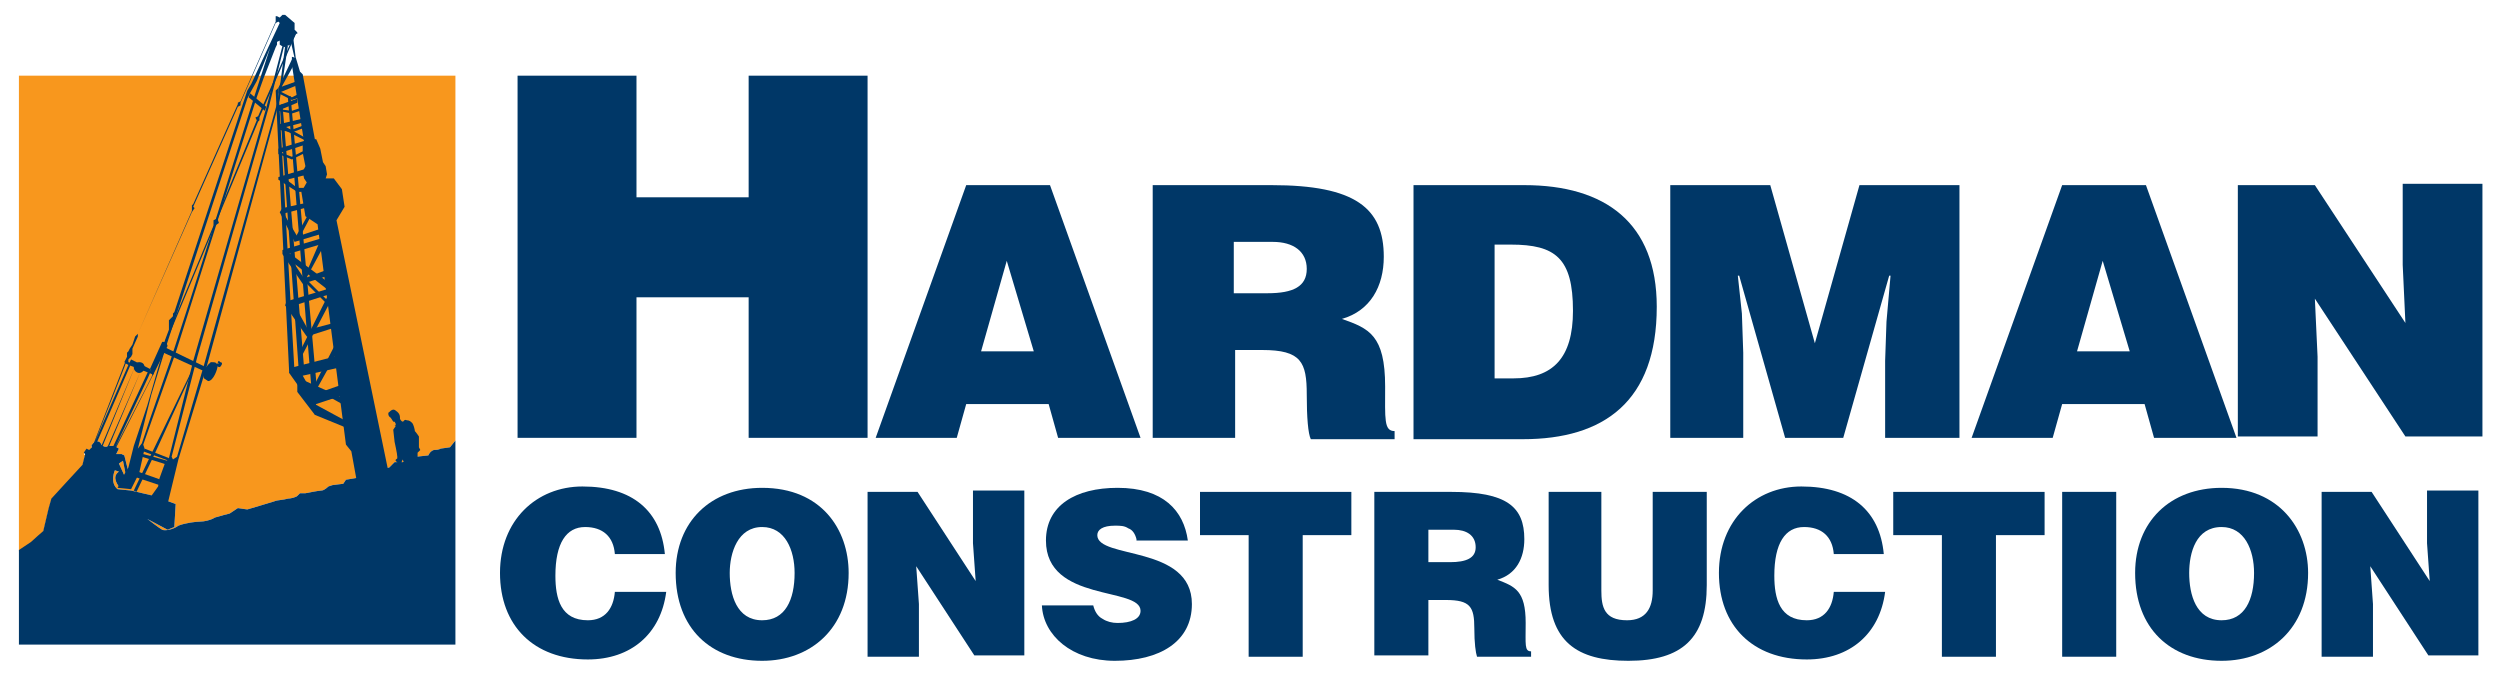
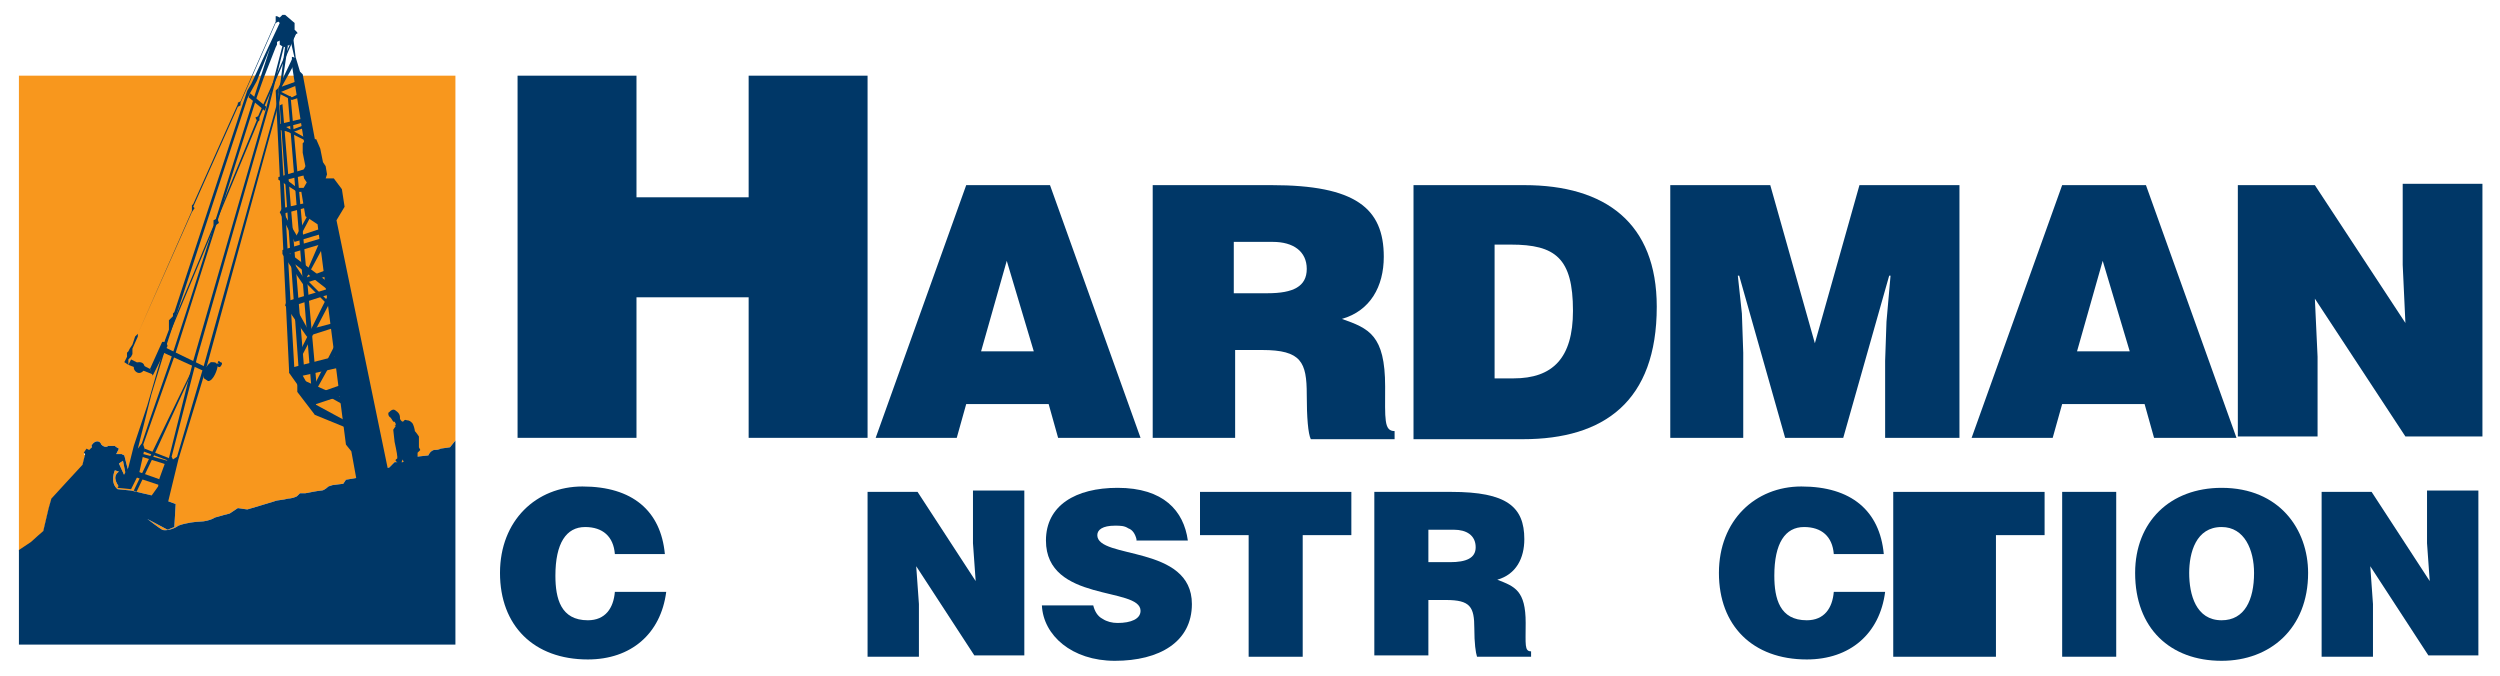
<svg xmlns="http://www.w3.org/2000/svg" version="1.1" id="Layer_1" x="0px" y="0px" viewBox="0 0 185 50" style="enable-background:new 0 0 185 50;" xml:space="preserve">
  <style type="text/css">
	.st0{fill:#F8971D;}
	.st1{fill:#003767;}
</style>
  <g>
    <g>
      <path class="st0" d="M1.4,5.7v35.1c0,0,0.6-0.4,0.9-0.6c0.2-0.2,0.9-0.8,0.9-0.8l0.4-1.7l0.2-0.7l1.1-1.2l1.2-1.3l0.2-0.8    l-0.1-0.1l0.2-0.3l0.2,0.1c0,0,0.1-0.1,0.2-0.2C6.8,33,6.7,33,6.9,32.8c0.2-0.2,0.5-0.2,0.6,0.1C7.7,33.1,7.9,33.1,8,33    c0.1,0,0.4,0,0.5,0c0.1,0.1,0.3,0.2,0.3,0.2l-0.2,0.4l0.3,0L9,33.6l0.2,0.1l0.3,1.2l-0.2,0.2l-0.2-1l-0.3,0.2l0.5,1.1L8.8,36    c0,0-0.6-0.7,0-1.1l-0.3-0.1c0,0-0.4,0.9,0.2,1.4l1,0.1l1.7,0.4l1.6,0.6L12.9,39l-0.5,0.2l-1.5-0.8c0,0,0.9,0.7,1.1,0.8    c0.2,0.1,0.8,0,1.2-0.3c0.5-0.2,1.3-0.3,1.6-0.3c0.3,0,0.8-0.1,1.1-0.3c0.3-0.1,1.1-0.3,1.1-0.3l0.6-0.4l0.7,0.1    c0,0,1.7-0.5,2-0.6c0.2-0.1,0.7-0.1,1-0.2c0.2,0,0.6-0.1,0.7-0.2c0.1-0.1,0.2-0.2,0.2-0.2h0.4c0,0,1-0.2,1.2-0.2    c0.2,0,0.5-0.3,0.5-0.3l0.3-0.1l0.8-0.1l0.2-0.3l1.2-0.2l0.5-0.3l0.9-0.3l0.6-0.1l0.4-0.4l0.6,0l0.6-0.3l0.4-0.1l0.9-0.1    c0,0,0.1-0.3,0.4-0.4c0.4,0,0.5-0.1,0.5-0.1l0.7-0.1l0.4-0.5v-27H1.4z" />
    </g>
    <g>
      <g>
        <path class="st1" d="M19.9,3.4l0.8-1.7l-0.1-0.1l-0.2,0.1l-2.6,5.9v0.2l-0.2,0.1l-3.3,7.4l0.1,0.1l-0.2,0.3l-4,9l0,0.2l-0.4,0.9     v0.4l-0.1,0.2l-0.2,0.2L9.5,27l-0.3-0.2l0.2-0.4v-0.3L9.5,26l0.1-0.2l0.2-0.3l0.2-0.6l0.2-0.2l4-9.1v-0.4l0.1-0.1l3.3-7.4V7.6     l0.2-0.1l2.6-5.9l0-0.4l0.1,0l0.2,0.1l0.2-0.2l0.2,0l0.7,0.6v0.5l0.2,0.2l0,0.1l-0.1,0l-0.1,0.2l-0.3,0.6l-0.5,0.2l-0.3-0.2     l0-0.3l-0.2,0.1l0,0.2l-0.1,0.2l-0.9,2.3l-0.5,1.4l-6,18.9l-2.4,6.8l0.1,0.3L10.3,35l-0.6,1.2l-1-0.1l0.5-1l0.3-0.5L9.9,33l1-3     l1.1-3.8l0.2-1l0.3-0.8v-0.7l0.3-0.3v-0.2l0.1-0.1l5.4-16.4l0.3-0.5L19.9,3.4z M10.2,33.2l0.3-0.4l0.6-1.8l1.6-4.6l1.4-4.3     l1.5-4.7l1.5-4.8l1.7-5.4l1.2-3.7L19.8,4L19,6l-0.5,0.9l-0.2,0.4l-6,18.3l-1.1,3.6L10.2,33.2z" />
        <polygon class="st1" points="20.9,3.4 19.7,8 14.3,26.7 12.5,33.9 12.2,34.3 11.8,35.4 11.7,36 11.2,36.7 12.4,37.3 13.2,34      15.3,27.1 20.7,7.4 21.3,3.4 21.1,3.4 20.6,7.3 15.1,27 13.1,33.8 12.8,34 12.7,33.8 14.6,26.4 19.9,7.9 21,3.5    " />
        <polygon class="st1" points="10.7,33.2 12.5,33.9 12.5,34.1 10.6,33.4    " />
        <polygon class="st1" points="10.6,33.6 12.4,34.1 12.4,34.4 10.5,33.8    " />
        <polygon class="st1" points="10.2,34.9 11.9,35.5 11.8,35.9 10,35.3    " />
        <polygon class="st1" points="12.2,25.7 15.5,27.3 15.4,27.6 12.1,26.1    " />
        <polygon class="st1" points="14.2,27.4 11.1,33.8 9.9,36.3 10.1,36.4 11.3,33.9 14.1,27.8    " />
        <polygon class="st1" points="18.5,6.9 19.7,7.9 19.6,8.2 18.4,7.2    " />
        <polygon class="st1" points="21.9,2.5 21.8,2.5 19.1,8.6 18.9,8.7 19,8.9 16,16.2 16,16.2 15.8,16.3 15.8,16.7 12.2,25.3      12,25.3 11.1,27.3 11.3,27.8 12.4,25.6 12.3,25.3 15.9,16.7 16.2,16.5 16.1,16.2 19.1,9 19.2,8.9 19.2,8.7    " />
        <polygon class="st1" points="9.7,26.6 11.1,27.3 11.3,27.7 9.5,27    " />
        <path class="st1" d="M10.7,27.2c0,0.2-0.2,0.4-0.4,0.4c-0.2,0-0.4-0.2-0.4-0.4c0-0.2,0.2-0.4,0.4-0.4     C10.5,26.8,10.7,26.9,10.7,27.2z" />
-         <path class="st1" d="M11,27.4L11,27.4l-2.7,5.8l0.2,0.1l2.9-5.7L11,27.4z M8.5,33.2C8.5,33.2,8.5,33.2,8.5,33.2     c0-0.1,2.6-5.5,2.6-5.6c0.1,0,0.2,0.1,0.2,0.1C11.3,27.8,8.5,33.1,8.5,33.2z M9.3,26.7L9.3,26.7l-2.4,6.2h0.2l2.6-6L9.3,26.7z      M7,32.8C7,32.8,7,32.8,7,32.8c0-0.1,2.3-5.8,2.3-5.9c0.1,0,0.2,0.1,0.2,0.1C9.5,27,7,32.7,7,32.8z M10.4,27.5l-2.5,5.7l0.1,0     L10.4,27.5L10.4,27.5z M10,27.1L7.5,33l0.1,0L10,27.1L10,27.1z" />
        <polygon class="st1" points="21.6,4.2 21.9,4.3 22.2,5.3 22.4,5.5 23.3,10.3 23.4,10.3 23.7,11 23.9,12 24.1,12.3 24.2,12.9      24.1,13.2 24.7,13.2 25.3,14 25.5,15.3 24.9,16.3 28.7,34.7 26.4,35.6 26,33.4 25.6,32.9 23.5,16.6 22.6,16 22.3,14.2 22.7,13.5      22.5,13.2 22.4,12.7 22.6,12.3 22.4,11.3 22.4,10.6 22.5,10.5 21.6,4.8    " />
        <polygon class="st1" points="25.5,29.2 23.1,30 21.4,27.6 21.6,27.2 25.1,26.3 25.1,27.2 22.4,27.8 23.2,29.2 25.2,28.5    " />
        <polygon class="st1" points="24.9,24.2 22.7,24.9 21.1,22.6 21.2,22.3 24.2,21.4 24.3,21.8 21.8,22.6 22.8,24.4 24.7,23.9    " />
        <polygon class="st1" points="23.9,17.6 20.9,18.5 20.9,18.8 22.4,21 24.3,20.4 24.1,20 22.5,20.6 21.3,18.8 24,18    " />
        <polygon class="st1" points="22.7,15 20.9,15.4 20.7,15.7 21.8,17.9 23.8,17.3 23.8,16.9 22,17.5 21,15.8 22.9,15.3    " />
        <polygon class="st1" points="20.6,13.3 20.6,13.1 22.6,12.5 22.8,12.9 21.2,13.3 22,13.9 22.8,13.9 22.6,14.2 22,14.2    " />
        <polygon class="st1" points="21.4,27.6 21.8,27.6 20.6,6.5 20.4,6.7    " />
        <polygon class="st1" points="21.3,7.2 23.1,29.4 23.5,29.3 21.5,7.1    " />
        <polygon class="st1" points="22,6 20.6,6.5 20.6,6.9 21.6,7.4 22.2,7.2 22.2,6.9 21.6,7.2 20.8,6.8 22,6.3    " />
-         <polygon class="st1" points="22,7.3 20.6,7.8 20.6,8.2 21.6,8.4 22.2,8.2 22.2,8 21.6,8.2 20.8,8.1 22,7.6    " />
        <polygon class="st1" points="22.3,8.8 20.6,9.2 20.6,9.6 21.6,9.8 22.4,9.5 22.4,9.3 21.6,9.6 20.8,9.5 22.3,9.1    " />
-         <polygon class="st1" points="22.6,10.4 20.6,11 20.6,11.4 21.6,11.8 22.6,11.3 22.6,11.1 21.6,11.6 20.8,11.3 22.6,10.7    " />
        <polygon class="st1" points="22.1,27.3 22.5,27.2 20.9,7.7 20.7,7.8    " />
        <polygon class="st1" points="24.9,25.3 22.9,29.2 23.1,29.4 25.1,25.8    " />
        <polygon class="st1" points="24.3,21.8 22.1,26.2 22.2,26.6 24.4,22.4    " />
        <polygon class="st1" points="23.7,17.8 22.4,20.8 22.5,20.9 23.9,18.3    " />
        <polygon class="st1" points="22.9,15.7 21.9,17.5 22.1,17.7 23,16    " />
        <polygon class="st1" points="23.1,29.8 23.3,30.7 25.5,31.6 25.5,31.1    " />
        <polygon class="st1" points="21.1,18.5 24.3,20.9 24.2,21.4 21,18.9    " />
        <polygon class="st1" points="22.4,20.7 24.4,22.7 24.4,22.4 22.6,20.6    " />
        <polygon class="st1" points="20.8,9.5 22.6,10.4 22.6,10.2 21,9.3    " />
        <polygon class="st1" points="21.6,4.4 20.6,6.5 20.8,6.5 21.8,4.7    " />
        <path class="st1" d="M16,26.9l0.2,0l-0.1-0.1l0.1-0.1l0.1,0.1c0,0,0.2,0,0.1,0.2c-0.1,0.2-0.2,0.2-0.3,0.1c0,0.2-0.3,1.1-0.7,1.1     l-0.3-0.2c-0.1-0.2-0.1-0.7,0.5-1.2C15.8,26.8,16,26.8,16,26.9z" />
        <polygon class="st1" points="25.5,29.5 22.6,28.2 22,28.4 22,29 23.3,30.7 23.4,29.7 24.6,29.5 25.5,30    " />
        <polygon class="st1" points="21.5,3 21.8,4.3 21.9,4.4 21.7,2.8    " />
        <path class="st1" d="M28.9,30.9c-0.2-0.1-0.2-0.4-0.1-0.4c0.1-0.1,0.3-0.3,0.5-0.1c0.3,0.2,0.3,0.4,0.3,0.6c0,0,0.1,0.2,0.2,0.2     c0.1,0,0.1-0.2,0.3-0.1c0.2,0,0.3,0.1,0.4,0.2c0.1,0.1,0.2,0.5,0.2,0.6c0.1,0.1,0.3,0.4,0.3,0.4l0,0.8l0.1,0.2l-0.2,0.2l0,0.3     l0.2,0.3l-1.1,0.4L29.8,34c0,0-0.1,0.2-0.1,0.3c0,0.1-0.3,0.1-0.3,0.1l0-0.2c0,0-0.2-0.1-0.1-0.2c0.1-0.1,0.1,0,0.1-0.2     c0-0.2-0.2-1.1-0.2-1.1l-0.1-0.9l0.2-0.3l-0.1,0l0.1-0.1l-0.1-0.2C29.1,31.3,29,31,28.9,30.9z" />
        <path class="st1" d="M6.6,33.3c0,0,0.1-0.1,0.2-0.2C6.8,33,6.7,33,6.9,32.8c0.2-0.2,0.5-0.2,0.6,0.1C7.7,33.1,7.9,33.1,8,33     c0.1,0,0.4,0,0.5,0c0.1,0.1,0.3,0.2,0.3,0.2l-0.2,0.4l0.3,0L9,33.6l0.2,0.1l0.3,1.2l-0.2,0.2l-0.2-1l-0.3,0.2l0.5,1.1L8.8,36     c0,0-0.6-0.7,0-1.1l-0.3-0.1c0,0-0.4,0.9,0.2,1.4l1,0.1l1.7,0.4l1.6,0.6L12.9,39l-0.5,0.2l-1.5-0.8c0,0,0.9,0.7,1.1,0.8     c0.2,0.1,0.8,0,1.2-0.3c0.5-0.2,1.3-0.3,1.6-0.3c0.3,0,0.8-0.1,1.1-0.3c0.3-0.1,1.1-0.3,1.1-0.3l0.6-0.4l0.7,0.1     c0,0,1.7-0.5,2-0.6c0.2-0.1,0.7-0.1,1-0.2c0.2,0,0.6-0.1,0.7-0.2c0.1-0.1,0.2-0.2,0.2-0.2h0.4c0,0,1-0.2,1.2-0.2     c0.2,0,0.5-0.3,0.5-0.3l0.3-0.1l0.8-0.1l0.2-0.3l1.2-0.2l0.5-0.3l0.9-0.3l0.6-0.1l0.4-0.4l0.6,0l0.6-0.3l0.4-0.1l0.9-0.1     c0,0,0.1-0.3,0.4-0.4c0.4,0,0.5-0.1,0.5-0.1l0.7-0.1l0.4-0.5v15.1H1.4v-7c0,0,0.6-0.4,0.9-0.6c0.2-0.2,0.9-0.8,0.9-0.8l0.4-1.7     l0.2-0.7l1.1-1.2l1.2-1.3l0.2-0.8l-0.1-0.1l0.2-0.3L6.6,33.3z" />
      </g>
      <g>
        <path class="st1" d="M38.3,32.4V5.6h8.8v9h8.3v-9h8.8v26.8h-8.8V22h-8.3v10.4H38.3z" />
        <path class="st1" d="M64.8,32.4l6.7-18.7h6.2l6.7,18.7h-6.1l-0.7-2.5h-6.1l-0.7,2.5H64.8z M74.5,19.3L72.6,26h3.9L74.5,19.3z" />
        <path class="st1" d="M91.4,25.9v6.5h-6.1V13.7h8.8c6.2,0,8.3,1.7,8.3,5.3c0,2.2-1,4-3.1,4.6c2,0.7,3.2,1.2,3.2,5     c0,2.4-0.1,3.3,0.7,3.3v0.6h-6.2c-0.2-0.4-0.3-1.6-0.3-3.3c0-2.4-0.4-3.3-3.3-3.3H91.4z M91.4,21.7h2.4c1.9,0,2.9-0.5,2.9-1.8     c0-1.3-1-2-2.5-2h-2.9V21.7z" />
        <path class="st1" d="M104.6,32.4V13.7h8.2c6,0,9.8,2.8,9.8,9c0,7-3.9,9.8-9.9,9.8H104.6z M110.7,28h1.3c2.9,0,4.4-1.5,4.4-5     c0-3.9-1.3-4.9-4.6-4.9h-1.2V28z" />
        <path class="st1" d="M123.6,32.4V13.7h7.4l3.3,11.7l3.3-11.7h7.4v18.7h-5.5v-5.7l0.1-2.9l0.3-3.4h-0.1l-3.4,12h-4.3l-3.4-12h-0.1     l0.3,2.8l0.1,2.9v6.3H123.6z" />
        <path class="st1" d="M145.9,32.4l6.7-18.7h6.2l6.7,18.7h-6.1l-0.7-2.5h-6.1l-0.7,2.5H145.9z M155.6,19.3l-1.9,6.7h3.9L155.6,19.3     z" />
        <path class="st1" d="M178,23.9l-0.2-4.3v-6h5.9v18.7h-5.7l-6.7-10.2l0.2,4.3v5.9h-5.9V13.7h5.7L178,23.9z" />
        <path class="st1" d="M45.5,41c-0.1-1.3-0.9-2-2.2-2c-1.4,0-2.2,1.2-2.2,3.6c0,1.7,0.4,3.3,2.4,3.3c1.3,0,1.9-0.9,2-2.1h3.8     c-0.4,3.1-2.6,5-5.8,5c-4,0-6.5-2.5-6.5-6.4c0-3.9,2.7-6.4,6.1-6.4c3.7,0,5.8,1.8,6.1,5H45.5z" />
-         <path class="st1" d="M62.8,42.4c0,4.1-2.8,6.5-6.4,6.5c-3.8,0-6.4-2.4-6.4-6.5c0-3.8,2.6-6.3,6.4-6.3     C60.8,36.1,62.8,39.2,62.8,42.4z M54,42.4c0,1.6,0.5,3.5,2.4,3.5c1.7,0,2.4-1.5,2.4-3.5c0-1.7-0.7-3.4-2.4-3.4     C54.6,39,54,40.9,54,42.4z" />
        <path class="st1" d="M72.2,43L72,40.2v-3.9h3.8v12.2h-3.7l-4.3-6.6l0.2,2.8v3.9h-3.8V36.4h3.7L72.2,43z" />
        <path class="st1" d="M84.1,39.9c-0.1-0.4-0.3-0.7-0.6-0.8c-0.3-0.2-0.6-0.2-1-0.2c-0.9,0-1.3,0.3-1.3,0.7c0,1.8,7,0.7,7,5.1     c0,2.8-2.4,4.2-5.7,4.2c-3.2,0-5.3-1.9-5.4-4.1h3.8c0.1,0.4,0.3,0.8,0.7,1c0.3,0.2,0.7,0.3,1.1,0.3c1,0,1.7-0.3,1.7-0.9     c0-1.8-7-0.6-7-5.2c0-2.6,2.2-3.9,5.3-3.9c3.4,0,4.9,1.7,5.2,3.9H84.1z" />
        <path class="st1" d="M88.8,36.4h11.2v3.2h-3.6v9h-4v-9h-3.6V36.4z" />
        <path class="st1" d="M105.7,44.3v4.2h-4V36.4h5.7c4.1,0,5.4,1.1,5.4,3.5c0,1.4-0.6,2.6-2,3c1.3,0.5,2.1,0.8,2.1,3.2     c0,1.6-0.1,2.1,0.4,2.1v0.4h-4c-0.1-0.3-0.2-1-0.2-2.1c0-1.6-0.3-2.1-2.1-2.1H105.7z M105.7,41.6h1.6c1.2,0,1.9-0.3,1.9-1.1     c0-0.9-0.7-1.3-1.6-1.3h-1.9V41.6z" />
-         <path class="st1" d="M114.5,36.4h4v7.3c0,1.2,0.2,2.2,1.9,2.2c1.4,0,1.9-0.9,1.9-2.2v-7.3h4v6.9c0,3.9-1.8,5.6-5.8,5.6     c-3.8,0-5.9-1.4-5.9-5.6V36.4z" />
        <path class="st1" d="M135.7,41c-0.1-1.3-0.9-2-2.2-2c-1.4,0-2.2,1.2-2.2,3.6c0,1.7,0.4,3.3,2.4,3.3c1.3,0,1.9-0.9,2-2.1h3.8     c-0.4,3.1-2.6,5-5.8,5c-4,0-6.5-2.5-6.5-6.4c0-3.9,2.7-6.4,6.1-6.4c3.7,0,5.8,1.8,6.1,5H135.7z" />
-         <path class="st1" d="M140.1,36.4h11.2v3.2h-3.6v9h-4v-9h-3.6V36.4z" />
+         <path class="st1" d="M140.1,36.4h11.2v3.2h-3.6v9h-4h-3.6V36.4z" />
        <path class="st1" d="M152.6,48.6V36.4h4v12.2H152.6z" />
        <path class="st1" d="M170.8,42.4c0,4.1-2.8,6.5-6.4,6.5c-3.8,0-6.4-2.4-6.4-6.5c0-3.8,2.6-6.3,6.4-6.3     C168.7,36.1,170.8,39.2,170.8,42.4z M162,42.4c0,1.6,0.5,3.5,2.4,3.5c1.7,0,2.4-1.5,2.4-3.5c0-1.7-0.7-3.4-2.4-3.4     C162.5,39,162,40.9,162,42.4z" />
        <path class="st1" d="M179.8,43l-0.2-2.8v-3.9h3.8v12.2h-3.7l-4.3-6.6l0.2,2.8v3.9h-3.8V36.4h3.7L179.8,43z" />
      </g>
      <polygon class="st1" points="3.5,38.9 3.9,38.6 4.1,37.9 3.8,37.8   " />
      <polygon class="st1" points="6.6,33.7 6.6,33.8 6.6,34 6.9,33.8   " />
    </g>
  </g>
</svg>